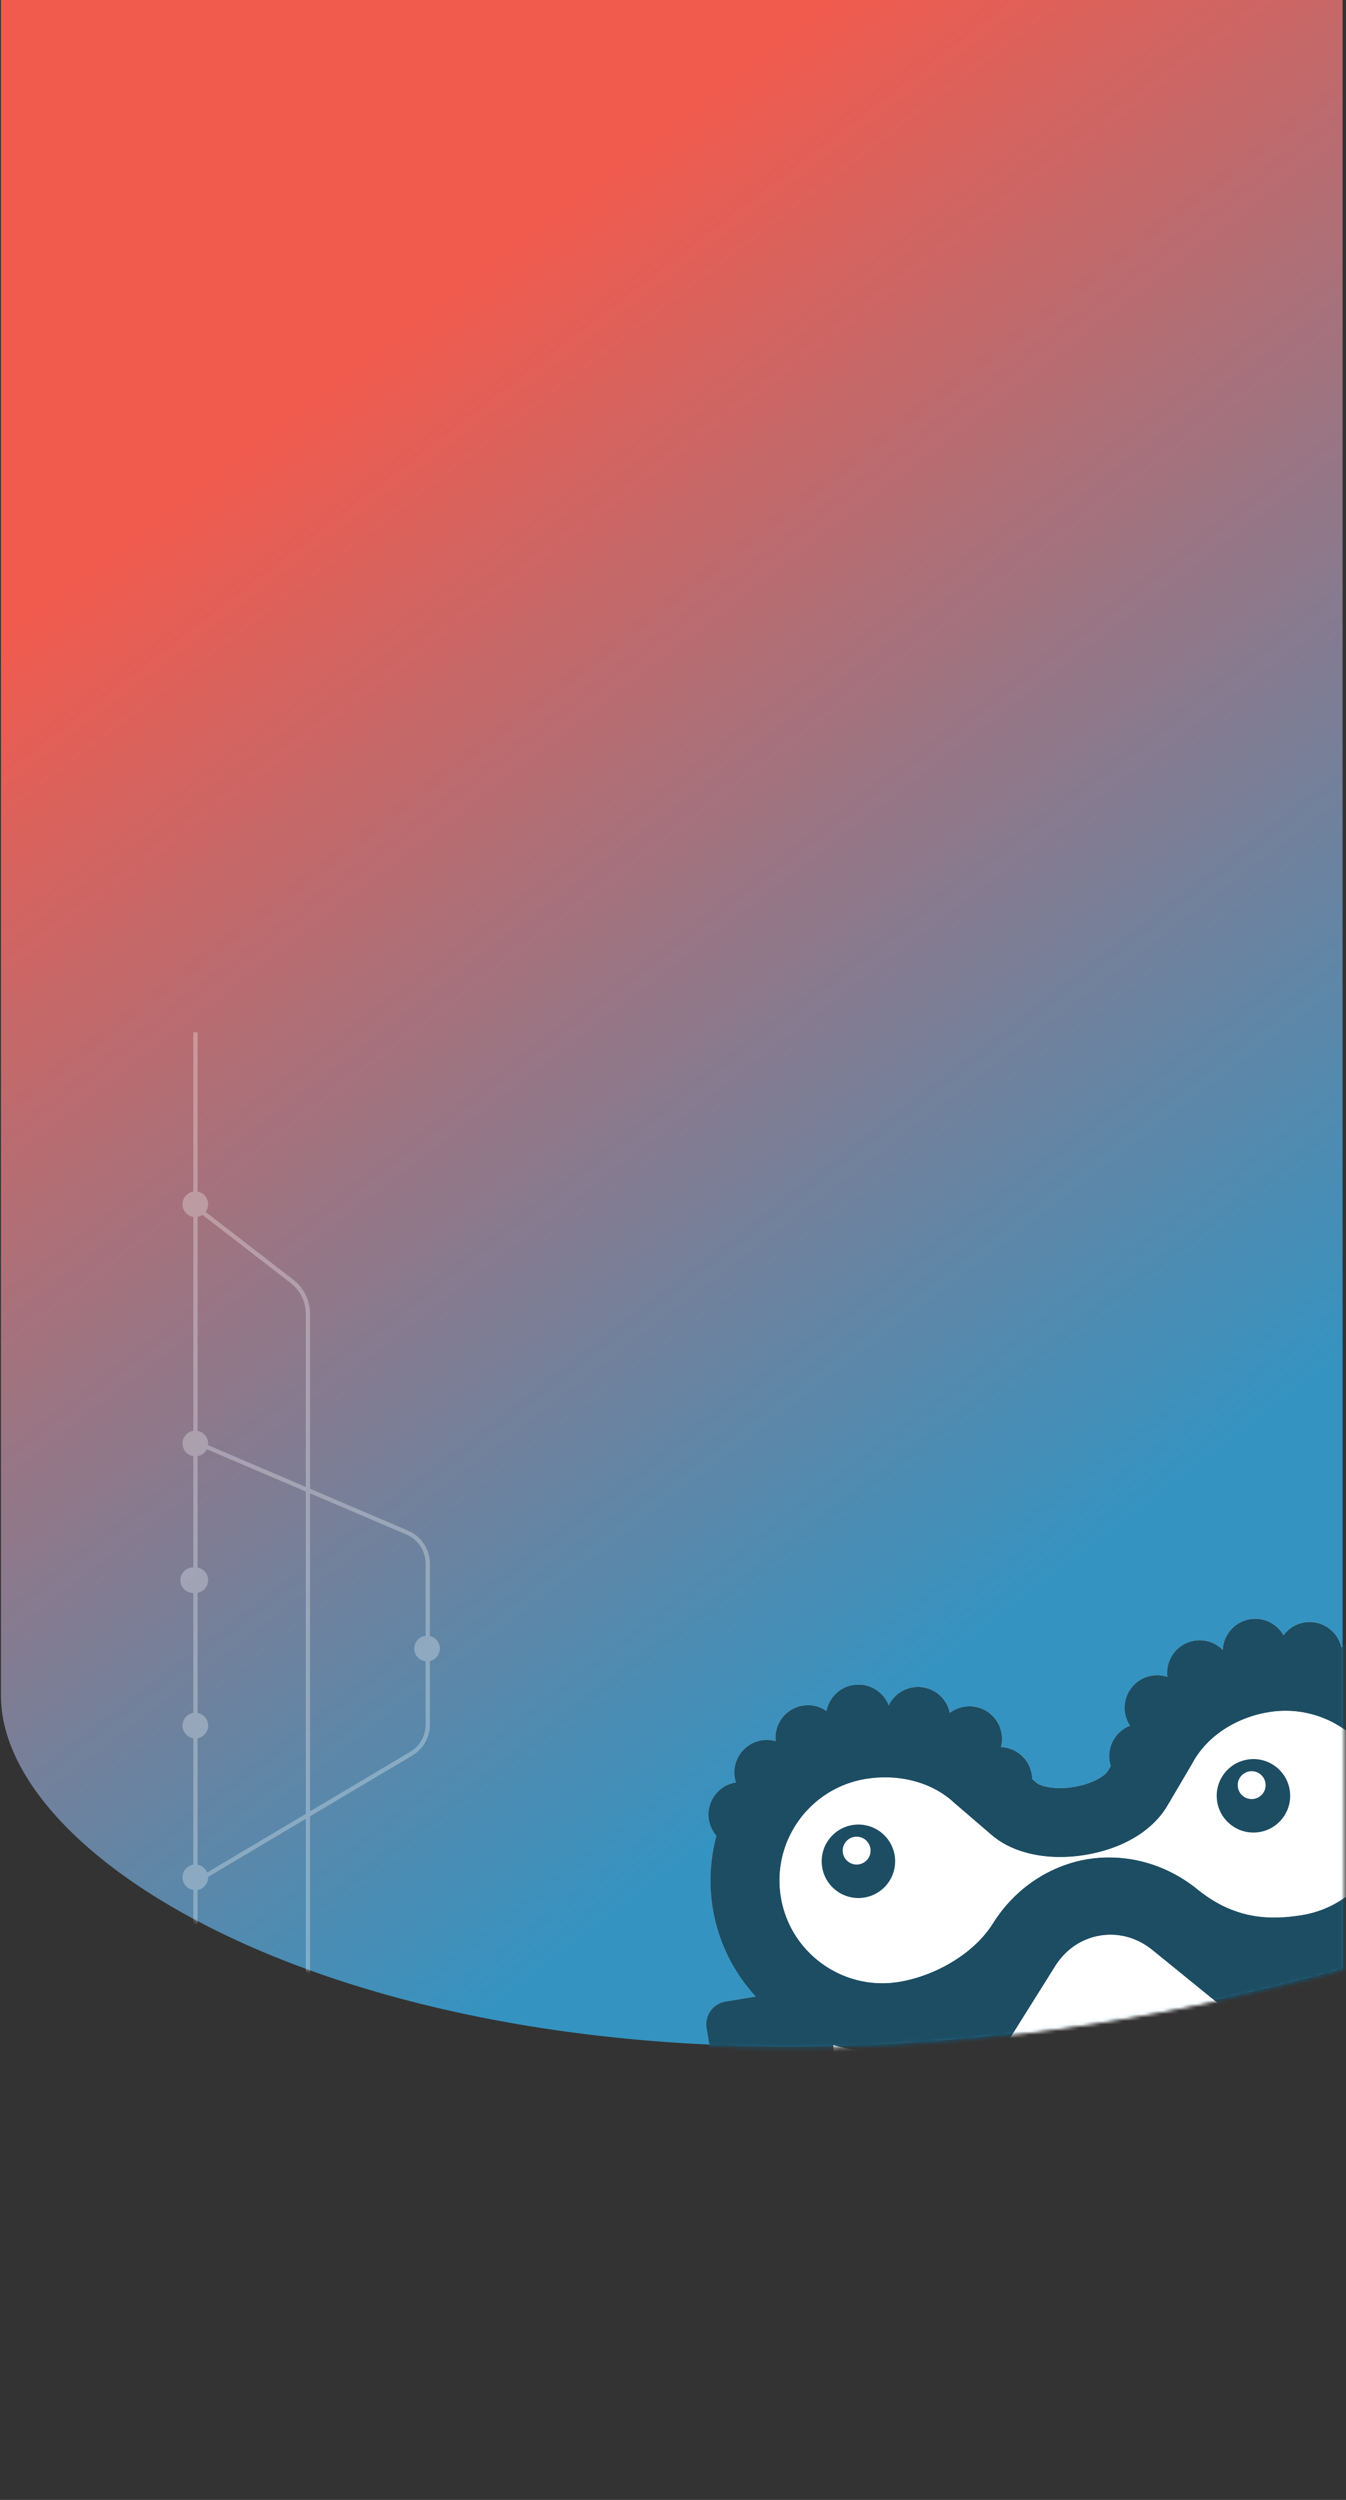
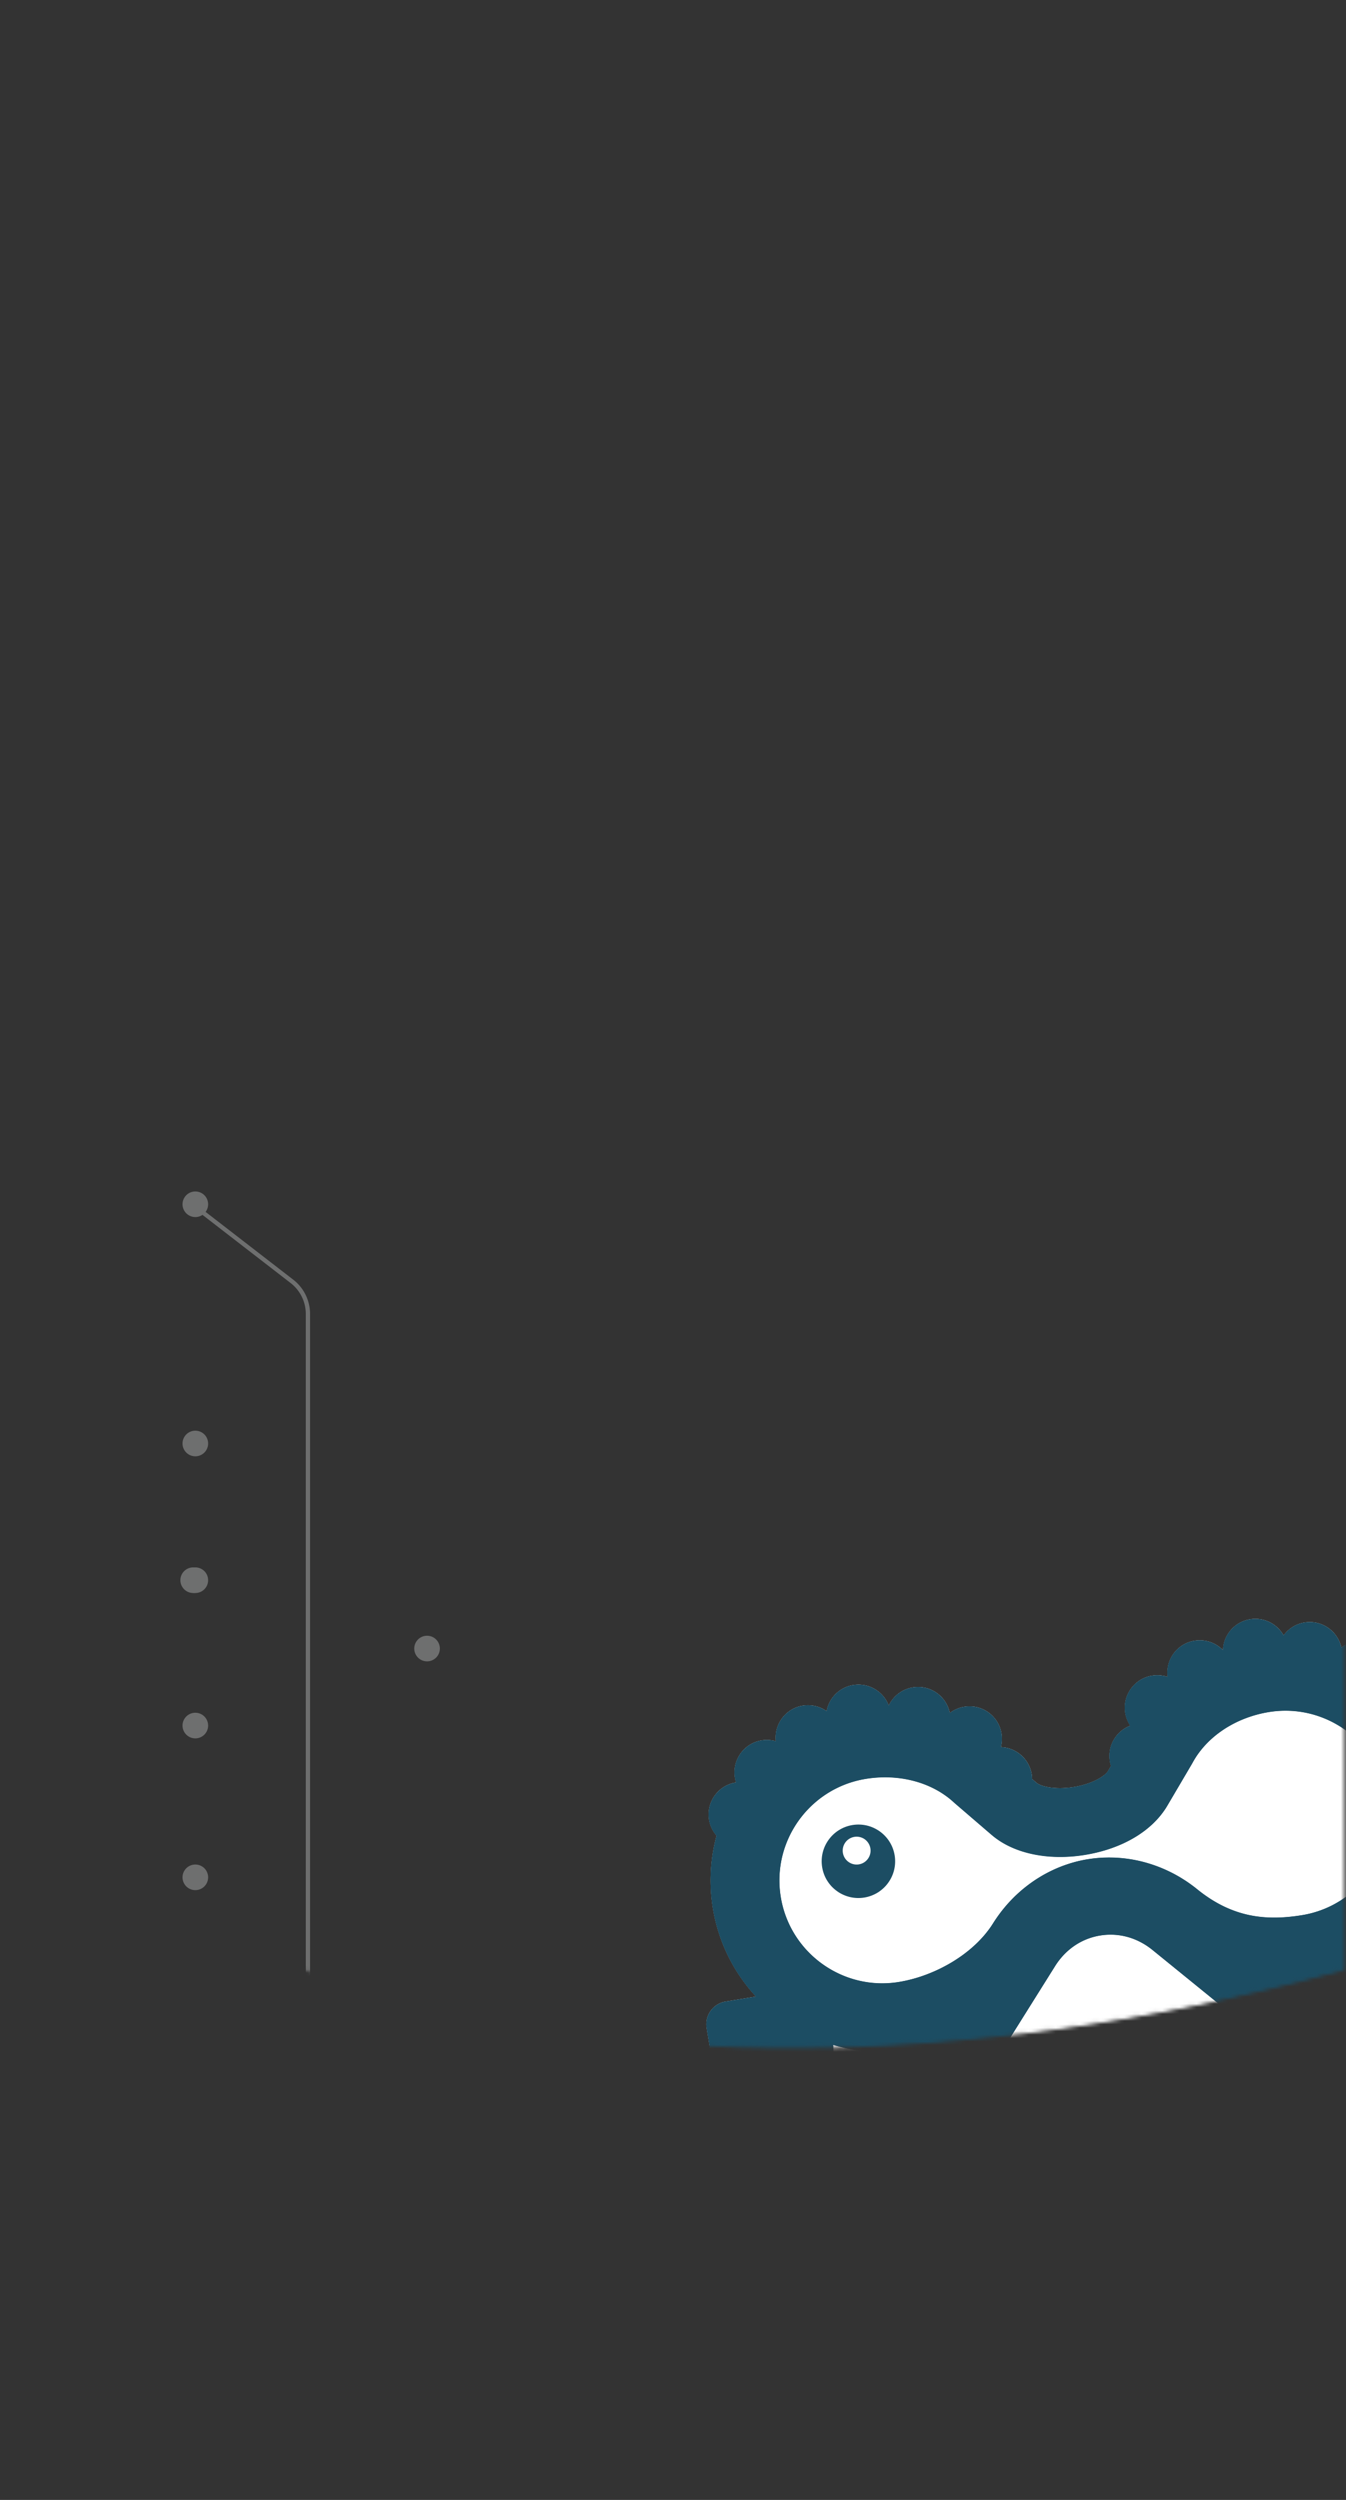
<svg xmlns="http://www.w3.org/2000/svg" width="392" height="728" fill="none">
  <rect width="100%" height="100%" fill="#333333" stroke="none" />
-   <path fill="url(#a)" d="M.275 228.947V0H391v573.313C161 636 .275 554.953.275 493.784V228.947Z" />
  <mask id="c" width="393" height="598" x="-1" y="-1" maskUnits="userSpaceOnUse" style="mask-type:alpha">
    <path fill="url(#b)" stroke="#000" d="M.275 228.947V0H391v573.313C161 636 .275 554.953.275 493.784V228.947Z" />
  </mask>
  <g mask="url(#c)">
    <g clip-path="url(#d)">
      <path fill="#fff" d="m437.973 560.584-1.364-8.236-.003-.018a6.699 6.699 0 0 0-7.707-5.515l-8.802 1.458a49.661 49.661 0 0 0 3.599-28.328 49.484 49.484 0 0 0-7.845-19.714c.622-1.567.876-3.316.583-5.087-.854-5.15-5.726-8.621-10.857-7.77l-.128.021a9.062 9.062 0 0 0-.105-1.427c-.854-5.15-5.725-8.621-10.857-7.77a9.237 9.237 0 0 0-3.848 1.576c-1.07-4.87-5.771-8.106-10.738-7.283a9.36 9.36 0 0 0-6.075 3.765c-1.892-3.383-5.731-5.374-9.767-4.705a9.42 9.42 0 0 0-7.89 9 9.377 9.377 0 0 0-8.317-2.749c-5.022.832-8.468 5.512-7.785 10.54a9.482 9.482 0 0 0-4.582-.366c-5.15.853-8.621 5.725-7.77 10.857a9.403 9.403 0 0 0 1.475 3.695c-4.112 1.564-6.703 5.858-5.955 10.369.078.474.188.907.336 1.351l-.832 1.433c-.984 1.645-4.784 3.851-9.916 4.701l-.073.012c-5.518.896-9.67-.161-10.92-1.248l-1.25-1.088a8.793 8.793 0 0 0-.117-1.388 9.434 9.434 0 0 0-8.982-7.892 9.388 9.388 0 0 0 .186-3.972c-.854-5.149-5.707-8.623-10.839-7.772a9.32 9.32 0 0 0-4.219 1.825c-.994-4.977-5.747-8.298-10.787-7.463a9.408 9.408 0 0 0-6.986 5.286c-1.563-4.113-5.842-6.725-10.371-5.974-4.036.669-7.027 3.791-7.727 7.603a9.371 9.371 0 0 0-6.965-1.604c-4.967.824-8.373 5.403-7.815 10.358a9.518 9.518 0 0 0-4.15-.25c-5.15.853-8.62 5.725-7.77 10.856.079.475.212.941.361 1.385l-.128.022c-5.15.853-8.62 5.725-7.77 10.856.294 1.772 1.099 3.346 2.193 4.628a49.815 49.815 0 0 0-1.066 21.191c1.652 9.971 6.163 18.736 12.544 25.653l-8.857 1.467a6.7 6.7 0 0 0-5.515 7.706l1.365 8.236a6.698 6.698 0 0 0 7.706 5.515l8.346-1.383 1.177 27.143a9.782 9.782 0 0 0 3.262 6.889c.173.14.328.284.501.424.046.048.11.094.152.125h.001a8.857 8.857 0 0 0 1.797 1.109c1.874.89 33.445 15.566 66.136 22.4 16.016 3.35 33.579 5.28 49.553.794 12.785-3.582 24.719-9.913 35.894-16.981 16.884-10.659 32.741-23.325 47.105-37.189.374-.343.746-.705 1.099-1.064 2.775-2.73 3.543-6.704 2.353-10.146-.058-.235-.103-.509-.182-.758l-7.642-26.071 8.035-1.332c3.634-.602 6.121-4.054 5.515-7.706Z" />
      <path fill="#1C4D63" d="m436.609 552.348 1.364 8.236c.606 3.652-1.881 7.104-5.515 7.706l-8.035 1.332 7.642 26.071c.079.249.124.523.182.758 1.19 3.442.422 7.416-2.353 10.146-.353.359-.725.721-1.099 1.064-14.364 13.864-30.221 26.53-47.105 37.189-11.175 7.068-23.109 13.399-35.894 16.981-15.974 4.486-33.537 2.556-49.553-.794-32.691-6.834-64.262-21.51-66.136-22.4a8.857 8.857 0 0 1-1.797-1.109c-.043-.031-.107-.076-.153-.125-.173-.14-.328-.284-.501-.424a9.782 9.782 0 0 1-3.262-6.889l-1.177-27.143-8.346 1.383a6.698 6.698 0 0 1-7.706-5.515l-1.365-8.236a6.7 6.7 0 0 1 5.515-7.706l8.857-1.467c-6.381-6.917-10.892-15.682-12.544-25.653a49.815 49.815 0 0 1 1.066-21.191c-1.094-1.282-1.899-2.856-2.193-4.628-.85-5.131 2.62-10.003 7.77-10.856l.128-.022a9.051 9.051 0 0 1-.361-1.385c-.85-5.131 2.62-10.003 7.77-10.856a9.518 9.518 0 0 1 4.15.25c-.558-4.955 2.848-9.534 7.815-10.358a9.371 9.371 0 0 1 6.965 1.604c.7-3.812 3.691-6.934 7.727-7.603 4.529-.751 8.808 1.861 10.371 5.974a9.408 9.408 0 0 1 6.986-5.286c5.04-.835 9.793 2.486 10.787 7.463a9.32 9.32 0 0 1 4.219-1.825c5.132-.851 9.985 2.623 10.839 7.772a9.388 9.388 0 0 1-.186 3.972 9.434 9.434 0 0 1 8.982 7.892c.075.457.115.92.117 1.388l1.25 1.088c1.25 1.087 5.402 2.144 10.92 1.248l.073-.012c5.132-.85 8.932-3.056 9.916-4.701l.832-1.433a8.608 8.608 0 0 1-.336-1.351c-.748-4.511 1.843-8.805 5.955-10.369a9.403 9.403 0 0 1-1.475-3.695c-.851-5.132 2.62-10.004 7.77-10.857a9.482 9.482 0 0 1 4.582.366c-.683-5.028 2.763-9.708 7.785-10.54a9.377 9.377 0 0 1 8.317 2.749 9.42 9.42 0 0 1 7.89-9c4.036-.669 7.875 1.322 9.767 4.705a9.36 9.36 0 0 1 6.075-3.765c4.967-.823 9.668 2.413 10.738 7.283a9.237 9.237 0 0 1 3.848-1.576c5.132-.851 10.003 2.62 10.857 7.77.079.474.102.958.105 1.427l.128-.021c5.131-.851 10.003 2.62 10.857 7.77.293 1.771.039 3.52-.583 5.087a49.484 49.484 0 0 1 7.845 19.714 49.661 49.661 0 0 1-3.599 28.328l8.802-1.458a6.699 6.699 0 0 1 7.707 5.515l.003.018Zm-24.727 44.513-8.276-28.199a49.698 49.698 0 0 1-21.042 8.778l-.493.082 26.765 22.133a295.528 295.528 0 0 0 3.049-2.776l-.003-.018Zm-7.927-73.644c-2.699-16.289-18.157-27.368-34.464-24.666-9.752 1.616-18.049 7.138-22.186 14.785l-.174.31-7.159 12.163c-4.291 7.278-12.978 12.489-23.844 14.289l-.146.025c-10.725 1.74-20.82-.415-27.093-5.774-.006-.036-.043-.03-.067-.064l-10.719-9.2s-.173-.14-.264-.237c-6.382-5.904-16.035-8.45-25.769-6.837-16.307 2.702-27.368 18.157-24.665 34.464 2.702 16.308 18.157 27.368 34.464 24.666 10.464-1.734 21.754-8.108 27.377-17.089 6.189-9.863 16.064-16.622 27.112-18.566l.347-.057c11.213-1.858 22.889 1.348 32.018 8.766 10.247 8.284 20.103 9.221 30.567 7.487 16.289-2.7 27.368-18.158 24.665-34.465Zm-12.213 90.697-34.573-28.606-21.447-17.442c-4.489-3.646-9.916-5.148-15.34-4.25-5.423.899-10.076 4.072-13.13 8.968l-14.735 23.513-22.906 37.269c8.676 2.99 17.554 5.159 26.349 7.736 11.966 3.477 25.676 5.032 38.435 3.105 4.355-.665 8.607-1.726 12.65-3.259 16.259-6.166 31.015-16.417 44.679-27.031l.018-.003Zm-142.99 11.557 17.734-28.85c-.456.076-.907.188-1.363.263a49.568 49.568 0 0 1-22.472-1.435l1.197 27.946a191.67 191.67 0 0 0 4.901 2.058l.003.018Z" />
      <path fill="#F15B4E" d="M469.136 625.78c-.906-.712-1.235-.32-2.007 1.14-.792 1.445-2.082 3.966-5.064 7.143 0 0-1.18-4.514-3.973-8.347-.829-1.158-2.24-2.425-3.667-3.108-.715-.35-1.442-.549-2.09-.498-.654.015-1.232-.077-1.652.218-.78.504-.991 1.158-.489 2.032 1.728 3.41 1.648 4.849.648 10.025-.15.681-.318 1.478-.514 2.336-2.11 8.887-5.615 17.405-10.74 24.521a52.712 52.712 0 0 1-8.761 9.632c-3.286 2.815-6.937 5.24-10.727 7.051-7.629 3.666-16.346 5.185-24.29 3.894-3.974-.655-7.71-2.025-11.031-4.064-3.315-2.002-6.255-4.798-8.684-7.905a26.285 26.285 0 0 1-2.984-4.984 36.985 36.985 0 0 1-2.14-5.781c-1.195-4.155-1.969-8.942-2.975-14.104-1.024-5.159-2.239-10.68-4.534-16.267-1.154-2.773-2.521-5.586-4.427-8.366-1.92-2.759-4.364-5.506-7.64-7.721-.854-.515-1.66-1.076-2.594-1.503l-1.384-.653-1.36-.506c-1.801-.677-3.785-1.099-5.772-1.314-4.004-.387-8.04.282-11.376 1.548-3.358 1.251-6.214 2.925-8.714 4.709-2.5 1.784-4.699 3.687-6.764 5.605-4.09 3.849-7.614 7.829-11.002 11.73-2.519 2.913-4.972 5.777-7.4 8.563.317.097.648.174.965.271 6.9 2.009 14.388 3.376 21.925 3.797 3.089-3.552 6.15-6.93 9.184-9.796 3.128-2.977 6.411-5.36 8.684-6.13 1.148-.434 1.857-.458 2.484-.412.329.058.654.098 1.056.257.1.039.2.079.298.1.064.046.124.073.185.101.137.033.274.18.435.247.612.405 1.442 1.224 2.28 2.436.839 1.212 1.668 2.82 2.394 4.595.623 1.491 1.138 3.132 1.63 4.852.158-.064.338-.112.514-.179-.158.063-.338.112-.514.179.676 2.383 1.252 4.952 1.779 7.679.933 4.724 1.735 10.014 3.388 15.8 1.607 5.738 4.331 11.985 8.331 17.213.954 1.343 2.034 2.534 3.113 3.725l1.626 1.775c.566.582 1.195 1.097 1.776 1.658 2.356 2.217 5.02 4.14 7.782 5.859 5.575 3.41 11.82 5.658 18.127 6.696 12.667 2.047 25.237-.336 36.206-5.588 5.544-2.663 10.562-6.009 15.097-9.894 4.571-3.891 8.595-8.367 12.017-13.193 6.92-9.646 11.306-20.543 13.927-31.559.235-1.071.407-2.075.547-2.924.689-4.336.771-7.126.532-9.019-.236-1.875-.81-2.85-1.716-3.562l.055-.01Z" />
      <path fill="#1C4D63" d="m436.593 552.369 1.368 8.254c.605 3.653-1.881 7.104-5.515 7.706l-8.035 1.332 7.642 26.071c.078.25.124.524.181.758 1.19 3.443.423 7.416-2.352 10.147-.353.358-.725.72-1.1 1.064-14.364 13.863-30.221 26.529-47.104 37.189-11.175 7.068-23.11 13.399-35.894 16.981-15.974 4.486-33.537 2.555-49.553-.794-32.692-6.835-64.263-21.51-66.136-22.401a8.777 8.777 0 0 1-1.798-1.109 1.063 1.063 0 0 1-.152-.125c-.17-.122-.325-.265-.48-.408-1.898-1.712-3.146-4.151-3.262-6.89l-1.177-27.142-8.346 1.383a6.7 6.7 0 0 1-7.706-5.515l-1.368-8.254a6.7 6.7 0 0 1 5.515-7.706l8.839-1.465a49.713 49.713 0 0 1-12.545-25.653 49.831 49.831 0 0 1 1.067-21.191c-1.095-1.282-1.9-2.856-2.193-4.627-.851-5.132 2.62-10.004 7.77-10.857l.127-.021a9.08 9.08 0 0 1-.36-1.385c-.851-5.132 2.62-10.003 7.769-10.857a9.51 9.51 0 0 1 4.148.232c-.555-4.936 2.851-9.516 7.818-10.339a9.36 9.36 0 0 1 6.964 1.604c.701-3.813 3.692-6.935 7.727-7.604 4.529-.75 8.809 1.861 10.372 5.974a9.401 9.401 0 0 1 6.986-5.285c5.022-.833 9.793 2.486 10.768 7.465a9.32 9.32 0 0 1 4.22-1.825c5.131-.85 10.003 2.62 10.857 7.77a9.397 9.397 0 0 1-.205 3.974 9.433 9.433 0 0 1 8.982 7.893c.076.456.115.919.117 1.388l1.247 1.069c1.25 1.087 5.406 2.162 10.921 1.248l.073-.012c5.131-.85 8.931-3.056 9.915-4.701l.836-1.415a8.582 8.582 0 0 1-.337-1.351c-.748-4.511 1.843-8.805 5.956-10.368a9.387 9.387 0 0 1-1.476-3.696c-.85-5.132 2.62-10.003 7.77-10.857a9.474 9.474 0 0 1 4.583.367c-.684-5.028 2.763-9.708 7.784-10.541a9.38 9.38 0 0 1 8.318 2.75 9.42 9.42 0 0 1 7.89-9.001c4.035-.668 7.874 1.322 9.767 4.705a9.365 9.365 0 0 1 6.074-3.765c4.967-.823 9.669 2.413 10.736 7.265a9.235 9.235 0 0 1 3.85-1.558c5.132-.85 10.004 2.62 10.857 7.77.079.475.103.959.105 1.427l.128-.021c5.132-.85 10.004 2.62 10.857 7.77.293 1.771.039 3.521-.583 5.088a49.746 49.746 0 0 1 7.845 19.714 49.709 49.709 0 0 1-3.598 28.328l8.802-1.459a6.7 6.7 0 0 1 7.706 5.515l.018-.003ZM411.87 596.9l-8.276-28.198a49.734 49.734 0 0 1-21.042 8.778l-.493.082 26.765 22.132a319.48 319.48 0 0 0 3.049-2.775l-.003-.019Zm-7.945-73.641c-2.703-16.307-18.158-27.368-34.465-24.665-9.751 1.616-18.046 7.156-22.182 14.802l-.174.311-7.16 12.162c-4.291 7.279-12.978 12.489-23.843 14.29l-.146.024c-10.744 1.743-20.839-.411-27.094-5.773-.042-.03-.061-.027-.085-.061l-10.7-9.203-.265-.238c-6.382-5.903-16.038-8.468-25.771-6.855-16.29 2.7-27.368 18.157-24.666 34.465 2.703 16.307 18.157 27.368 34.465 24.665 10.464-1.734 21.753-8.108 27.376-17.089 6.19-9.863 16.065-16.622 27.113-18.565l.347-.058c11.212-1.858 22.889 1.348 32.017 8.766 10.248 8.284 20.104 9.221 30.567 7.487 16.289-2.699 27.368-18.157 24.666-34.465Zm-12.216 90.679-34.553-28.591-21.465-17.438c-4.47-3.65-9.916-5.149-15.339-4.25-5.424.899-10.077 4.071-13.13 8.968l-14.735 23.513-22.906 37.269c8.676 2.99 17.553 5.159 26.346 7.717 11.968 3.495 25.679 5.051 38.455 3.121 4.356-.666 8.59-1.724 12.651-3.26 16.255-6.184 31.012-16.435 44.676-27.049Zm-142.988 11.576 17.735-28.851c-.457.076-.907.188-1.364.264a49.568 49.568 0 0 1-22.472-1.436l1.201 27.964c1.396.613 3.029 1.299 4.9 2.059Z" />
      <path fill="#F15B4E" d="M469.106 625.823c-.906-.713-1.235-.321-2.006 1.139-.793 1.445-2.082 3.967-5.064 7.144 0 0-1.18-4.514-3.973-8.348-.83-1.157-2.24-2.424-3.667-3.107-.715-.351-1.442-.549-2.09-.498-.654.014-1.233-.077-1.653.217-.779.505-.99 1.159-.489 2.033 1.729 3.41 1.648 4.849.649 10.024-.15.682-.318 1.479-.514 2.337-2.111 8.887-5.615 17.404-10.74 24.52a52.718 52.718 0 0 1-8.761 9.633c-3.286 2.815-6.937 5.24-10.727 7.05-7.63 3.666-16.346 5.186-24.291 3.894-3.973-.655-7.709-2.024-11.03-4.063-3.315-2.003-6.256-4.799-8.684-7.905a26.285 26.285 0 0 1-2.984-4.984 37.023 37.023 0 0 1-2.14-5.781c-1.195-4.155-1.97-8.943-2.975-14.105-1.024-5.159-2.239-10.68-4.535-16.266-1.154-2.773-2.52-5.587-4.426-8.367-1.921-2.758-4.365-5.506-7.64-7.721-.855-.515-1.661-1.076-2.594-1.503l-1.384-.652-1.36-.506c-1.801-.678-3.785-1.099-5.772-1.314-4.004-.387-8.04.281-11.376 1.547-3.358 1.251-6.214 2.925-8.714 4.709-2.5 1.784-4.699 3.687-6.764 5.605-4.09 3.849-7.615 7.829-11.002 11.731-2.52 2.913-4.972 5.777-7.4 8.562.317.098.648.174.965.272 6.899 2.009 14.387 3.376 21.925 3.796 3.089-3.551 6.15-6.929 9.184-9.796 3.128-2.976 6.41-5.359 8.684-6.13 1.148-.434 1.857-.458 2.484-.411.328.058.654.098 1.055.256.101.04.201.079.299.101a.992.992 0 0 0 .185.1c.137.034.274.18.435.247.611.406 1.441 1.225 2.28 2.437.839 1.212 1.668 2.819 2.394 4.594.622 1.492 1.138 3.132 1.629 4.852.159-.063.338-.112.515-.179-.158.064-.338.112-.515.179.677 2.384 1.253 4.953 1.78 7.68.933 4.723 1.734 10.013 3.387 15.799 1.608 5.738 4.332 11.985 8.332 17.214.954 1.343 2.033 2.533 3.113 3.724l1.626 1.776c.565.582 1.195 1.097 1.776 1.657 2.356 2.218 5.02 4.14 7.781 5.859 5.575 3.41 11.821 5.659 18.128 6.696 12.667 2.048 25.237-.336 36.206-5.587 5.544-2.664 10.562-6.01 15.097-9.895 4.571-3.89 8.595-8.366 12.017-13.192 6.92-9.647 11.306-20.543 13.927-31.56a57 57 0 0 0 .547-2.924c.689-4.335.77-7.126.532-9.019-.236-1.875-.81-2.849-1.716-3.562l.054-.009Z" />
      <path fill="#1C4D63" d="M251.747 552.58c5.829-.966 9.772-6.475 8.806-12.304-.966-5.83-6.475-9.772-12.305-8.806-5.829.966-9.771 6.475-8.805 12.304.966 5.829 6.474 9.772 12.304 8.806Z" />
      <path fill="#fff" d="M250.145 542.919a4.057 4.057 0 1 0-1.327-8.005 4.057 4.057 0 0 0 1.327 8.005Z" />
-       <path fill="#1C4D63" d="M366.794 533.514c5.829-.966 9.772-6.475 8.806-12.304-.966-5.83-6.475-9.772-12.305-8.806-5.829.966-9.772 6.475-8.806 12.304.967 5.83 6.475 9.772 12.305 8.806Z" />
      <path fill="#fff" d="M365.19 523.853a4.057 4.057 0 1 0-1.327-8.005 4.057 4.057 0 0 0 1.327 8.005Z" />
    </g>
    <g opacity=".3">
      <circle cx="124.373" cy="480.072" r="3.732" fill="#F9FAFB" />
      <circle cx="56.263" cy="460.168" r="3.732" fill="#F9FAFB" />
-       <path stroke="#F9FAFB" stroke-width="1.244" d="m57.148 420.048 61.462 26.261a9.828 9.828 0 0 1 5.967 9.037v46.891a9.828 9.828 0 0 1-4.806 8.448l-62.623 37.224M56.92 300.622v725.228" />
      <path stroke="#F9FAFB" stroke-width="1.244" d="m57.196 351.627 27.819 21.509a12.012 12.012 0 0 1 4.664 9.502v213.591" />
      <circle cx="56.885" cy="420.359" r="3.732" fill="#F9FAFB" />
      <circle cx="56.885" cy="502.499" r="3.732" fill="#F9FAFB" />
      <circle cx="56.885" cy="460.168" r="3.732" fill="#F9FAFB" />
      <circle cx="56.885" cy="350.694" r="3.732" fill="#F9FAFB" />
      <circle cx="56.885" cy="546.696" r="3.732" fill="#F9FAFB" />
    </g>
  </g>
  <defs>
    <linearGradient id="a" x1="133.025" x2="626.729" y1="83.148" y2="727.48" gradientUnits="userSpaceOnUse">
      <stop stop-color="#F15B4E" />
      <stop offset=".5" stop-color="#3593C1" />
    </linearGradient>
    <linearGradient id="b" x1="153.775" x2="164.18" y1="642" y2="72.063" gradientUnits="userSpaceOnUse">
      <stop stop-color="#C7EAFB" />
      <stop offset="1" stop-color="#F2F4F7" />
    </linearGradient>
    <clipPath id="d">
      <path fill="#fff" d="m190.832 500.259 272.094-45.092 38.434 231.919-272.094 45.092z" />
    </clipPath>
  </defs>
</svg>